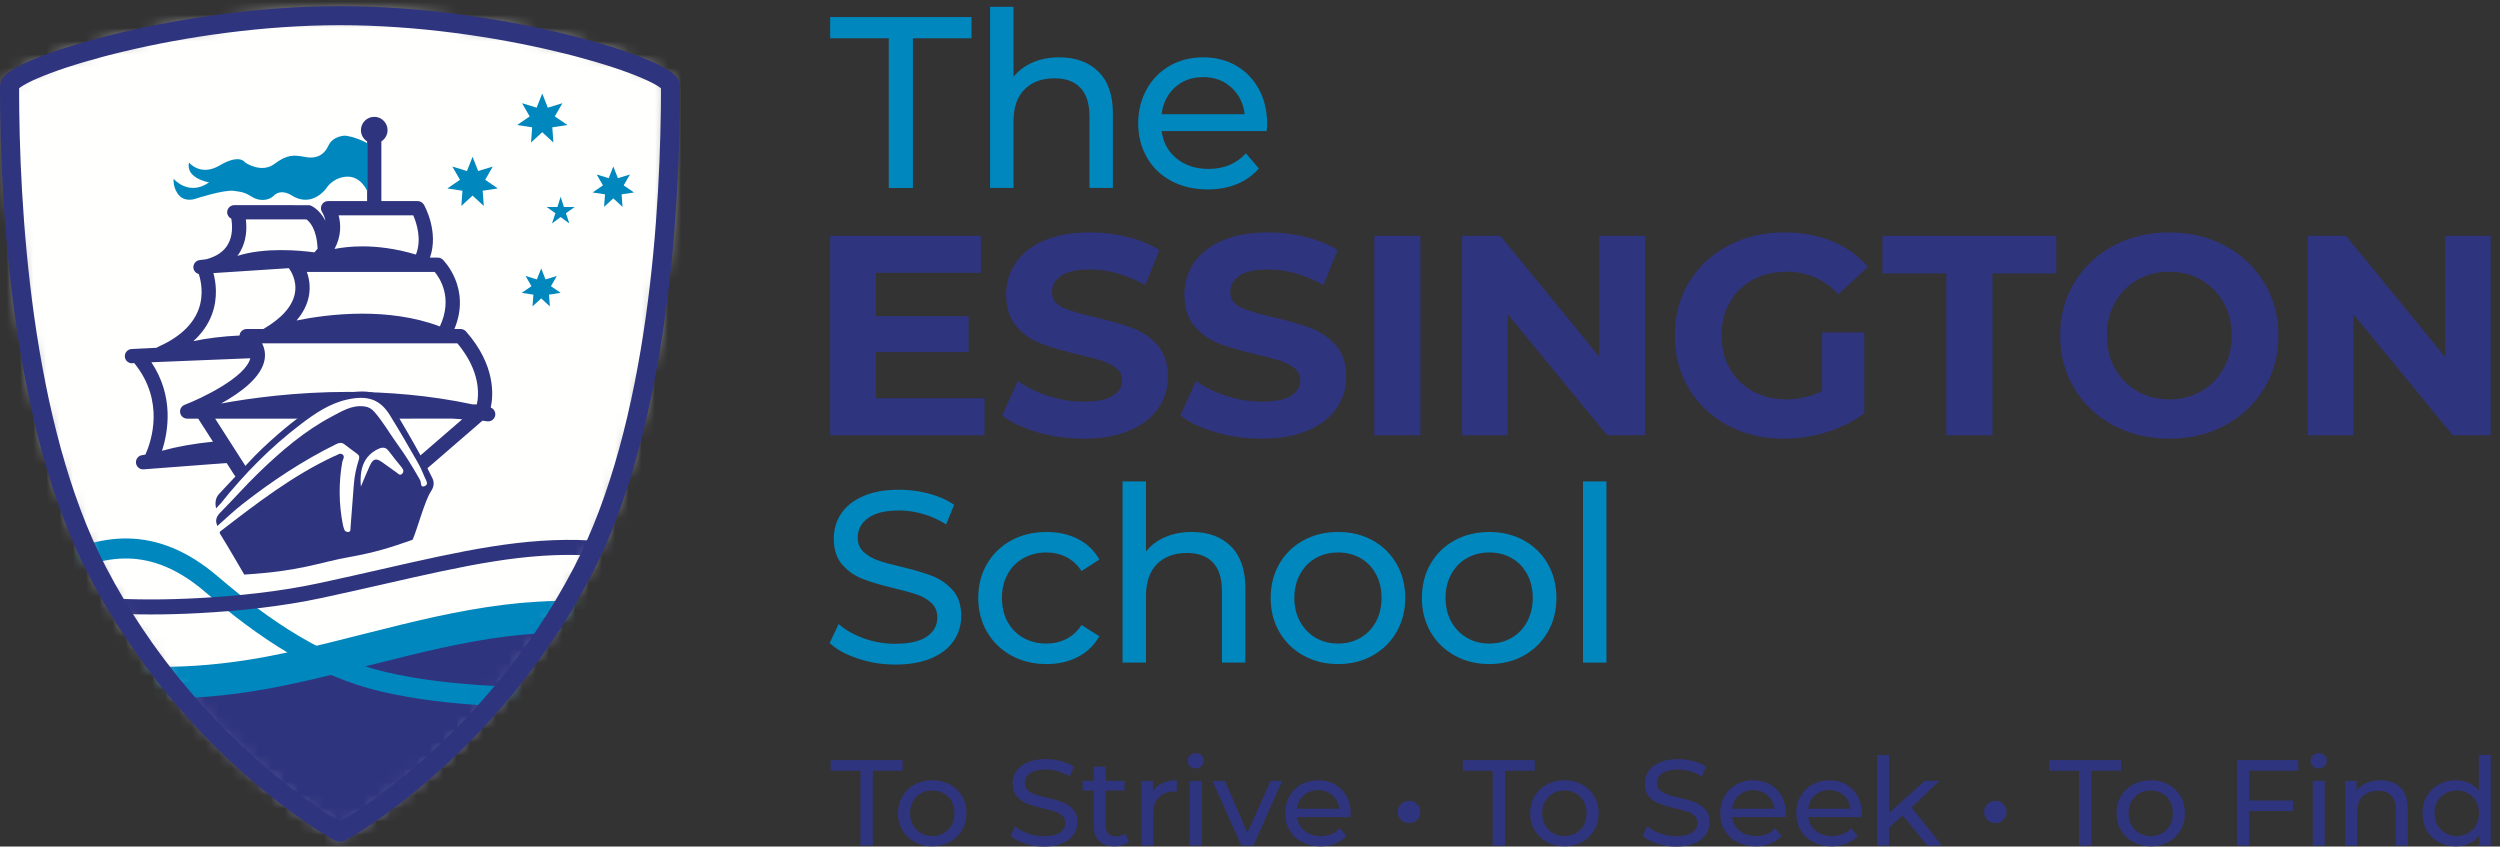
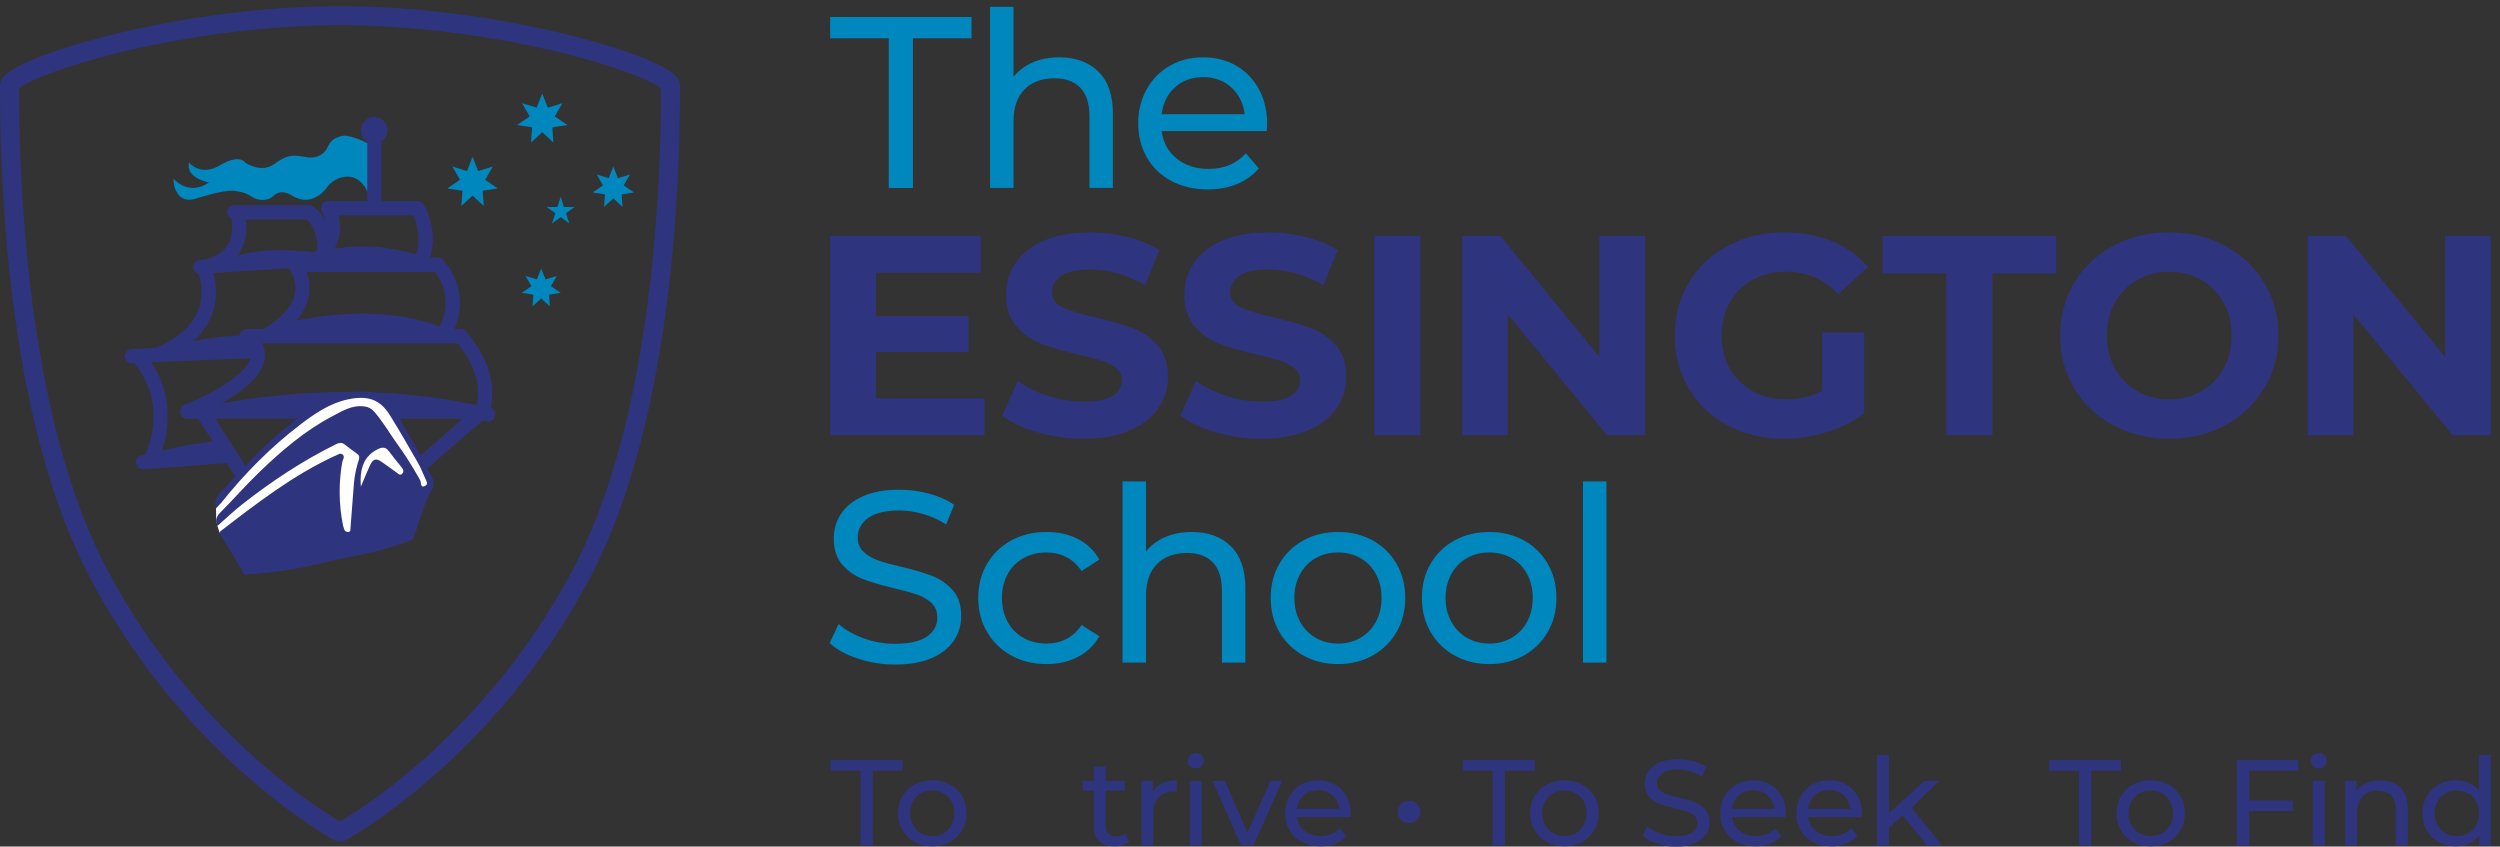
<svg xmlns="http://www.w3.org/2000/svg" xmlns:xlink="http://www.w3.org/1999/xlink" width="189px" height="64px" viewBox="0 0 189 64" version="1.1">
  <rect x="0" y="0" width="189" height="64" fill="#333333" stroke="none" />
  <title>full_logo</title>
  <defs>
-     <path d="M50.726,5.544 C49.413,4.016 37.614,0.42 25.705,0.417 C13.797,0.42 1.999,4.016 0.686,5.544 C0.63,5.608 0.598,5.695 0.598,5.787 C0.598,14.786 1.471,31.549 7.313,42.709 C14.286,56.03 25.121,62.155 25.578,62.407 C25.618,62.43 25.662,62.442 25.705,62.446 C25.75,62.442 25.793,62.43 25.834,62.407 C26.291,62.155 37.126,56.03 44.099,42.709 C49.94,31.549 50.814,14.786 50.814,5.787 C50.814,5.695 50.781,5.608 50.726,5.544" id="path-1" />
-   </defs>
+     </defs>
  <g id="full_logo" stroke="none" stroke-width="1" fill="none" fill-rule="evenodd">
    <g id="TES_Horizontal_RGB-(1)-(1)">
      <path d="M64.852,49.788 C63.948,49.487 63.236,49.096 62.719,48.616 L63.402,47.176 C63.895,47.619 64.526,47.979 65.295,48.256 C66.064,48.533 66.855,48.671 67.667,48.671 C68.738,48.671 69.538,48.49 70.067,48.127 C70.596,47.764 70.861,47.281 70.861,46.678 C70.861,46.234 70.716,45.874 70.427,45.598 C70.138,45.321 69.782,45.108 69.357,44.961 C68.932,44.813 68.332,44.647 67.556,44.462 C66.584,44.229 65.799,43.995 65.203,43.761 C64.606,43.527 64.095,43.167 63.67,42.681 C63.246,42.194 63.034,41.539 63.034,40.714 C63.034,40.025 63.215,39.404 63.578,38.85 C63.941,38.296 64.492,37.853 65.231,37.521 C65.969,37.188 66.886,37.022 67.981,37.022 C68.744,37.022 69.495,37.121 70.233,37.318 C70.972,37.514 71.606,37.798 72.135,38.167 L71.526,39.644 C70.984,39.3 70.406,39.038 69.791,38.859 C69.175,38.681 68.572,38.591 67.981,38.591 C66.935,38.591 66.15,38.782 65.628,39.164 C65.104,39.546 64.843,40.038 64.843,40.641 C64.843,41.084 64.99,41.444 65.286,41.721 C65.581,41.998 65.947,42.214 66.385,42.367 C66.821,42.521 67.415,42.684 68.166,42.857 C69.138,43.09 69.92,43.324 70.511,43.558 C71.102,43.792 71.609,44.148 72.034,44.628 C72.458,45.108 72.67,45.754 72.67,46.567 C72.67,47.244 72.486,47.862 72.116,48.422 C71.747,48.982 71.187,49.426 70.436,49.751 C69.686,50.078 68.762,50.241 67.667,50.241 C66.695,50.241 65.756,50.09 64.852,49.788" id="Fill-1" fill="#0087BD" />
      <path d="M76.457,49.558 C75.675,49.127 75.063,48.533 74.62,47.776 C74.177,47.019 73.955,46.161 73.955,45.201 C73.955,44.241 74.177,43.383 74.62,42.626 C75.063,41.868 75.675,41.278 76.457,40.853 C77.238,40.428 78.127,40.217 79.124,40.217 C80.01,40.217 80.801,40.395 81.497,40.751 C82.192,41.109 82.73,41.626 83.112,42.302 L81.764,43.17 C81.457,42.703 81.075,42.351 80.62,42.118 C80.164,41.884 79.66,41.767 79.106,41.767 C78.466,41.767 77.89,41.909 77.38,42.191 C76.869,42.474 76.469,42.878 76.18,43.401 C75.89,43.924 75.746,44.524 75.746,45.201 C75.746,45.89 75.89,46.496 76.18,47.019 C76.469,47.542 76.869,47.946 77.38,48.229 C77.89,48.511 78.466,48.653 79.106,48.653 C79.66,48.653 80.164,48.537 80.62,48.302 C81.075,48.069 81.457,47.718 81.764,47.25 L83.112,48.099 C82.73,48.776 82.192,49.296 81.497,49.659 C80.801,50.023 80.01,50.204 79.124,50.204 C78.127,50.204 77.238,49.988 76.457,49.558" id="Fill-2" fill="#0087BD" />
      <path d="M93.052,41.296 C93.783,42.016 94.15,43.072 94.15,44.462 L94.15,50.093 L92.378,50.093 L92.378,44.665 C92.378,43.718 92.15,43.004 91.695,42.524 C91.239,42.044 90.587,41.804 89.738,41.804 C88.778,41.804 88.021,42.084 87.467,42.644 C86.913,43.204 86.636,44.007 86.636,45.053 L86.636,50.093 L84.864,50.093 L84.864,36.395 L86.636,36.395 L86.636,41.693 C87.006,41.226 87.488,40.862 88.086,40.604 C88.682,40.345 89.35,40.217 90.089,40.217 C91.332,40.217 92.319,40.576 93.052,41.296" id="Fill-3" fill="#0087BD" />
      <path d="M102.847,48.219 C103.346,47.93 103.736,47.524 104.02,47.001 C104.303,46.478 104.444,45.878 104.444,45.201 C104.444,44.524 104.303,43.924 104.02,43.401 C103.736,42.878 103.346,42.474 102.847,42.191 C102.349,41.909 101.786,41.767 101.158,41.767 C100.53,41.767 99.967,41.909 99.469,42.191 C98.97,42.474 98.577,42.878 98.287,43.401 C97.998,43.924 97.854,44.524 97.854,45.201 C97.854,45.878 97.998,46.478 98.287,47.001 C98.577,47.524 98.97,47.93 99.469,48.219 C99.967,48.509 100.53,48.653 101.158,48.653 C101.786,48.653 102.349,48.509 102.847,48.219 Z M98.537,49.558 C97.761,49.127 97.155,48.533 96.718,47.776 C96.281,47.019 96.063,46.161 96.063,45.201 C96.063,44.241 96.281,43.383 96.718,42.626 C97.155,41.868 97.761,41.278 98.537,40.853 C99.312,40.428 100.186,40.217 101.158,40.217 C102.13,40.217 103.001,40.428 103.77,40.853 C104.54,41.278 105.142,41.868 105.58,42.626 C106.016,43.383 106.235,44.241 106.235,45.201 C106.235,46.161 106.016,47.019 105.58,47.776 C105.142,48.533 104.54,49.127 103.77,49.558 C103.001,49.988 102.13,50.204 101.158,50.204 C100.186,50.204 99.312,49.988 98.537,49.558 L98.537,49.558 Z" id="Fill-4" fill="#0087BD" />
      <path d="M114.279,48.219 C114.777,47.93 115.167,47.524 115.45,47.001 C115.734,46.478 115.876,45.878 115.876,45.201 C115.876,44.524 115.734,43.924 115.45,43.401 C115.167,42.878 114.777,42.474 114.279,42.191 C113.78,41.909 113.217,41.767 112.59,41.767 C111.961,41.767 111.398,41.909 110.9,42.191 C110.401,42.474 110.008,42.878 109.719,43.401 C109.429,43.924 109.285,44.524 109.285,45.201 C109.285,45.878 109.429,46.478 109.719,47.001 C110.008,47.524 110.401,47.93 110.9,48.219 C111.398,48.509 111.961,48.653 112.59,48.653 C113.217,48.653 113.78,48.509 114.279,48.219 Z M109.967,49.558 C109.192,49.127 108.586,48.533 108.15,47.776 C107.712,47.019 107.494,46.161 107.494,45.201 C107.494,44.241 107.712,43.383 108.15,42.626 C108.586,41.868 109.192,41.278 109.967,40.853 C110.743,40.428 111.617,40.217 112.59,40.217 C113.561,40.217 114.432,40.428 115.202,40.853 C115.97,41.278 116.574,41.868 117.011,42.626 C117.448,43.383 117.666,44.241 117.666,45.201 C117.666,46.161 117.448,47.019 117.011,47.776 C116.574,48.533 115.97,49.127 115.202,49.558 C114.432,49.988 113.561,50.204 112.59,50.204 C111.617,50.204 110.743,49.988 109.967,49.558 L109.967,49.558 Z" id="Fill-5" fill="#0087BD" />
      <polygon id="Fill-6" fill="#0087BD" points="119.675 50.093 121.447 50.093 121.447 36.395 119.675 36.395" />
      <polyline id="Fill-7" fill="#2F347E" points="74.434 30.106 74.434 32.906 62.759 32.906 62.759 17.828 74.154 17.828 74.154 20.628 66.227 20.628 66.227 23.903 73.228 23.903 73.228 26.617 66.227 26.617 66.227 30.106 74.434 30.106" />
      <path d="M78.442,32.68 C77.33,32.358 76.436,31.937 75.761,31.42 L76.946,28.793 C77.592,29.266 78.36,29.647 79.25,29.934 C80.141,30.222 81.031,30.365 81.922,30.365 C82.912,30.365 83.645,30.217 84.119,29.923 C84.593,29.629 84.83,29.238 84.83,28.749 C84.83,28.39 84.69,28.092 84.41,27.855 C84.129,27.618 83.77,27.428 83.332,27.284 C82.894,27.141 82.302,26.983 81.555,26.81 C80.406,26.538 79.466,26.265 78.734,25.992 C78.001,25.719 77.372,25.281 76.849,24.678 C76.324,24.075 76.063,23.271 76.063,22.265 C76.063,21.39 76.299,20.596 76.774,19.885 C77.247,19.174 77.961,18.611 78.916,18.194 C79.871,17.778 81.038,17.57 82.417,17.57 C83.379,17.57 84.32,17.685 85.239,17.914 C86.158,18.144 86.962,18.474 87.652,18.905 L86.574,21.554 C85.181,20.765 83.788,20.37 82.396,20.37 C81.418,20.37 80.697,20.528 80.23,20.844 C79.764,21.16 79.53,21.576 79.53,22.093 C79.53,22.61 79.8,22.994 80.338,23.246 C80.877,23.497 81.698,23.745 82.805,23.988 C83.953,24.262 84.894,24.535 85.626,24.807 C86.359,25.08 86.987,25.511 87.511,26.1 C88.036,26.689 88.297,27.486 88.297,28.49 C88.297,29.353 88.057,30.138 87.576,30.849 C87.095,31.561 86.373,32.124 85.411,32.54 C84.449,32.957 83.279,33.165 81.9,33.165 C80.708,33.165 79.555,33.004 78.442,32.68" id="Fill-8" fill="#2F347E" />
      <path d="M91.918,32.68 C90.805,32.358 89.911,31.937 89.236,31.42 L90.421,28.793 C91.067,29.266 91.835,29.647 92.726,29.934 C93.616,30.222 94.506,30.365 95.397,30.365 C96.388,30.365 97.12,30.217 97.594,29.923 C98.068,29.629 98.305,29.238 98.305,28.749 C98.305,28.39 98.166,28.092 97.885,27.855 C97.605,27.618 97.246,27.428 96.807,27.284 C96.37,27.141 95.777,26.983 95.031,26.81 C93.882,26.538 92.941,26.265 92.209,25.992 C91.476,25.719 90.848,25.281 90.324,24.678 C89.799,24.075 89.538,23.271 89.538,22.265 C89.538,21.39 89.775,20.596 90.249,19.885 C90.722,19.174 91.437,18.611 92.392,18.194 C93.346,17.778 94.514,17.57 95.892,17.57 C96.855,17.57 97.795,17.685 98.714,17.914 C99.633,18.144 100.438,18.474 101.127,18.905 L100.05,21.554 C98.657,20.765 97.264,20.37 95.871,20.37 C94.894,20.37 94.172,20.528 93.706,20.844 C93.239,21.16 93.006,21.576 93.006,22.093 C93.006,22.61 93.275,22.994 93.814,23.246 C94.352,23.497 95.174,23.745 96.28,23.988 C97.429,24.262 98.37,24.535 99.102,24.807 C99.834,25.08 100.463,25.511 100.987,26.1 C101.511,26.689 101.773,27.486 101.773,28.49 C101.773,29.353 101.532,30.138 101.052,30.849 C100.57,31.561 99.849,32.124 98.886,32.54 C97.924,32.957 96.754,33.165 95.375,33.165 C94.183,33.165 93.031,33.004 91.918,32.68" id="Fill-9" fill="#2F347E" />
      <polygon id="Fill-10" fill="#2F347E" points="103.897 32.906 107.386 32.906 107.386 17.828 103.897 17.828" />
      <polyline id="Fill-11" fill="#2F347E" points="124.365 17.828 124.365 32.906 121.5 32.906 113.982 23.752 113.982 32.906 110.535 32.906 110.535 17.828 113.422 17.828 120.918 26.983 120.918 17.828 124.365 17.828" />
      <path d="M137.752,25.13 L140.94,25.13 L140.94,31.248 C140.121,31.865 139.174,32.34 138.097,32.67 C137.02,32.999 135.935,33.165 134.844,33.165 C133.279,33.165 131.871,32.831 130.622,32.164 C129.372,31.495 128.393,30.569 127.681,29.385 C126.971,28.2 126.615,26.861 126.615,25.367 C126.615,23.874 126.971,22.535 127.681,21.35 C128.393,20.166 129.38,19.239 130.644,18.571 C131.907,17.903 133.329,17.57 134.909,17.57 C136.23,17.57 137.429,17.793 138.506,18.238 C139.583,18.682 140.488,19.329 141.22,20.176 L138.98,22.244 C137.903,21.11 136.602,20.542 135.081,20.542 C134.119,20.542 133.265,20.743 132.518,21.145 C131.771,21.548 131.19,22.114 130.773,22.847 C130.356,23.579 130.148,24.42 130.148,25.367 C130.148,26.301 130.356,27.134 130.773,27.866 C131.19,28.599 131.767,29.169 132.506,29.578 C133.246,29.988 134.09,30.192 135.038,30.192 C136.042,30.192 136.948,29.977 137.752,29.546 L137.752,25.13" id="Fill-12" fill="#2F347E" />
      <polyline id="Fill-13" fill="#2F347E" points="147.142 20.671 142.317 20.671 142.317 17.828 155.456 17.828 155.456 20.671 150.631 20.671 150.631 32.906 147.142 32.906 147.142 20.671" />
      <path d="M166.41,29.578 C167.128,29.169 167.692,28.599 168.101,27.866 C168.51,27.134 168.715,26.301 168.715,25.367 C168.715,24.434 168.51,23.601 168.101,22.869 C167.692,22.136 167.128,21.566 166.41,21.156 C165.692,20.746 164.887,20.542 163.998,20.542 C163.107,20.542 162.303,20.746 161.585,21.156 C160.866,21.566 160.303,22.136 159.894,22.869 C159.485,23.601 159.28,24.434 159.28,25.367 C159.28,26.301 159.485,27.134 159.894,27.866 C160.303,28.599 160.866,29.169 161.585,29.578 C162.303,29.988 163.107,30.192 163.998,30.192 C164.887,30.192 165.692,29.988 166.41,29.578 Z M159.765,32.153 C158.508,31.478 157.525,30.548 156.814,29.363 C156.103,28.178 155.748,26.846 155.748,25.367 C155.748,23.889 156.103,22.556 156.814,21.372 C157.525,20.187 158.508,19.257 159.765,18.582 C161.021,17.907 162.432,17.57 163.998,17.57 C165.562,17.57 166.97,17.907 168.219,18.582 C169.469,19.257 170.452,20.187 171.17,21.372 C171.888,22.556 172.247,23.889 172.247,25.367 C172.247,26.846 171.888,28.178 171.17,29.363 C170.452,30.548 169.469,31.478 168.219,32.153 C166.97,32.828 165.562,33.165 163.998,33.165 C162.432,33.165 161.021,32.828 159.765,32.153 L159.765,32.153 Z" id="Fill-14" fill="#2F347E" />
      <polyline id="Fill-15" fill="#2F347E" points="188.295 17.828 188.295 32.906 185.43 32.906 177.912 23.752 177.912 32.906 174.466 32.906 174.466 17.828 177.352 17.828 184.849 26.983 184.849 17.828 188.295 17.828" />
      <polyline id="Fill-16" fill="#0087BD" points="67.19 2.894 62.759 2.894 62.759 1.287 73.449 1.287 73.449 2.894 69.017 2.894 69.017 14.21 67.19 14.21 67.19 2.894" />
      <path d="M83.038,5.414 C83.769,6.134 84.135,7.189 84.135,8.58 L84.135,14.21 L82.363,14.21 L82.363,8.783 C82.363,7.835 82.135,7.121 81.68,6.641 C81.225,6.161 80.572,5.921 79.723,5.921 C78.763,5.921 78.006,6.201 77.452,6.761 C76.898,7.321 76.622,8.124 76.622,9.17 L76.622,14.21 L74.849,14.21 L74.849,0.512 L76.622,0.512 L76.622,5.81 C76.991,5.343 77.474,4.98 78.071,4.721 C78.668,4.463 79.335,4.334 80.074,4.334 C81.317,4.334 82.305,4.694 83.038,5.414" id="Fill-17" fill="#0087BD" />
      <path d="M88.827,6.604 C88.255,7.121 87.919,7.798 87.821,8.635 L94.097,8.635 C93.999,7.81 93.663,7.137 93.091,6.614 C92.519,6.09 91.808,5.829 90.959,5.829 C90.11,5.829 89.399,6.087 88.827,6.604 Z M95.759,9.909 L87.821,9.909 C87.932,10.77 88.31,11.463 88.956,11.986 C89.602,12.509 90.405,12.77 91.366,12.77 C92.534,12.77 93.476,12.377 94.19,11.589 L95.168,12.734 C94.726,13.25 94.174,13.644 93.516,13.915 C92.858,14.186 92.122,14.321 91.31,14.321 C90.276,14.321 89.359,14.109 88.559,13.684 C87.759,13.26 87.141,12.666 86.704,11.903 C86.267,11.14 86.048,10.278 86.048,9.318 C86.048,8.37 86.261,7.515 86.685,6.752 C87.11,5.989 87.694,5.395 88.439,4.97 C89.184,4.546 90.023,4.334 90.959,4.334 C91.894,4.334 92.729,4.546 93.461,4.97 C94.193,5.395 94.765,5.989 95.178,6.752 C95.59,7.515 95.796,8.389 95.796,9.374 C95.796,9.509 95.783,9.687 95.759,9.909 L95.759,9.909 Z" id="Fill-18" fill="#0087BD" />
      <g id="Group-26" transform="translate(0, 0.615)">
        <mask id="mask-2" fill="white">
          <use xlink:href="#path-1" />
        </mask>
        <g id="Clip-20" />
        <path d="M55.329,36.419 C53.858,52.776 42.015,66.156 25.591,66.156 C9.168,66.156 -0.032,52.319 -4.146,36.419 C-15.105,-5.94 7.497,-3.686 23.92,-3.686 C40.343,-3.686 59.921,-14.676 55.329,36.419" id="Fill-19" fill="#FFFFFE" mask="url(#mask-2)" />
        <path d="M55.329,36.419 C53.858,52.776 42.015,66.156 25.591,66.156 C9.168,66.156 -0.032,52.319 -4.146,36.419 C-15.105,-5.94 7.497,-3.686 23.92,-3.686 C40.343,-3.686 59.921,-14.676 55.329,36.419 Z" id="Stroke-21" stroke="#FFFFFE" stroke-width="3.603" mask="url(#mask-2)" />
        <path d="M53.275,47.3 C49.189,46.276 44.977,45.825 40.727,46.07 C33.889,46.463 27.266,48.873 20.572,50.17 C15.548,51.143 10.436,51.307 5.388,50.428 C3.118,50.033 0.892,49.682 -1.276,49.178 C3.5,59.217 13.735,66.156 25.591,66.156 C38.174,66.156 48.931,58.341 53.275,47.3" id="Fill-22" fill="#2F347E" mask="url(#mask-2)" />
        <path d="M53.275,47.3 C49.189,46.276 44.977,45.825 40.727,46.07 C33.889,46.463 27.266,48.873 20.572,50.17 C15.548,51.143 10.436,51.307 5.388,50.428 C3.118,50.033 0.892,49.682 -1.276,49.178 C3.5,59.217 13.735,66.156 25.591,66.156 C38.174,66.156 48.931,58.341 53.275,47.3 Z" id="Stroke-23" stroke="#0087BD" stroke-width="2.402" mask="url(#mask-2)" />
        <path d="M-15.105,52.987 C-12.737,51.784 -10.207,50.928 -7.777,49.841 C0.295,46.228 7.201,36.031 15.985,43.548 C20.045,47.022 24.204,49.814 28.995,50.929 C34.275,52.159 39.671,52.05 45.01,52.272 C47.963,52.394 50.965,52.668 53.876,51.935" id="Stroke-24" stroke="#0087BD" stroke-width="1.514" mask="url(#mask-2)" />
        <path d="M56.695,44.169 C44.5,38.364 37.684,41.142 24.263,44.023 C21.222,44.676 18.086,45.006 14.976,45.172 C10.196,45.428 5.364,45.217 0.686,44.15 C-4.305,43.012 -9.209,41.431 -14.31,40.836 C-17.127,40.508 -19.67,40.314 -22.526,40.354" id="Stroke-25" stroke="#2F347E" stroke-width="1.136" mask="url(#mask-2)" />
      </g>
      <path d="M50.604,6.286 C49.297,4.766 37.556,1.187 25.705,1.184 C13.855,1.187 2.114,4.766 0.807,6.286 C0.753,6.35 0.721,6.436 0.721,6.527 C0.721,15.483 1.59,32.164 7.402,43.269 C14.342,56.526 25.123,62.621 25.579,62.871 C25.618,62.894 25.662,62.906 25.705,62.91 C25.749,62.906 25.793,62.894 25.833,62.871 C26.288,62.621 37.07,56.526 44.009,43.269 C49.822,32.164 50.692,15.483 50.692,6.527 C50.692,6.436 50.658,6.35 50.604,6.286 Z" id="Stroke-27" stroke="#2F347E" stroke-width="1.441" />
      <path d="M16.909,40.433 L25.455,35.026 L25.638,40.841 L27.402,40.586 L28.004,36.747 L28.448,35.166 L30.036,36.255 C30.036,36.255 30.894,35.871 30.894,35.847 C30.894,35.823 31.797,37.351 31.905,37.222 C32.012,37.093 32.53,36.618 32.53,36.618 C32.53,36.618 32.626,36.31 32.53,36.163 C32.433,36.015 30.225,32.138 30.225,32.138 C30.225,32.138 29.255,30.318 29.04,30.253 C28.825,30.188 27.564,29.628 26.541,29.897 C25.518,30.167 23.881,30.953 23.881,30.953 L18.923,35.057 L17.127,37.146 L16.327,37.976 L16.342,39.33 L16.434,39.763 L16.612,40.298 L16.909,40.433" id="Fill-29" fill="#FFFFFE" />
      <path d="M20.009,27.155 C20.073,26.737 20.007,26.334 19.812,25.954 L34.578,25.954 C36.332,28.057 36.214,29.828 36.05,30.57 L35.736,30.572 C32.467,29.875 29.263,29.627 26.358,29.627 C22.38,29.627 18.962,30.092 16.711,30.506 C18.198,29.684 19.801,28.501 20.009,27.155 M33.254,24.678 C31.322,23.948 29.258,23.713 27.396,23.713 C25.341,23.713 23.532,24 22.418,24.229 C22.911,23.651 23.224,23.038 23.348,22.402 C23.494,21.655 23.359,21.007 23.196,20.556 L32.862,20.556 C33.253,21.025 34.26,22.535 33.254,24.678 M22.289,22.196 C22.101,23.159 21.301,24.06 19.911,24.874 L18.644,24.874 C18.415,24.874 18.21,25.02 18.134,25.237 C18.121,25.278 18.112,25.319 18.11,25.364 C16.812,25.428 15.642,25.571 14.622,25.79 C15.274,25.195 15.744,24.518 16.022,23.771 C16.494,22.501 16.314,21.312 16.135,20.646 L21.837,20.274 C21.852,20.302 21.868,20.327 21.887,20.351 C21.893,20.359 22.494,21.146 22.289,22.196 M18.586,16.588 L23.165,16.588 C23.378,16.734 23.948,17.268 24.009,18.806 C23.939,18.894 23.858,18.985 23.77,19.079 C22.642,18.926 20.018,18.686 17.946,19.345 C18.02,19.249 18.087,19.15 18.146,19.049 C18.649,18.199 18.67,17.263 18.586,16.588 M13.959,30.604 C13.716,30.697 13.574,30.951 13.62,31.207 C13.668,31.462 13.891,31.649 14.151,31.649 L14.983,31.649 L16.1,33.391 C14.672,33.534 13.378,33.765 12.247,34.078 C12.726,32.602 13.159,29.958 11.444,27.388 L18.923,27.084 C18.566,28.545 15.153,30.149 13.959,30.604 M25.29,18.822 C25.823,17.829 25.77,16.919 25.601,16.28 L31.241,16.28 C31.482,16.833 31.908,18.087 31.444,19.244 C29.873,18.774 28.505,18.625 27.399,18.625 C26.52,18.625 25.807,18.719 25.29,18.822 M37.1,30.812 C37.304,29.882 37.473,27.609 35.231,25.058 C35.129,24.942 34.982,24.874 34.826,24.874 L34.352,24.874 C35.655,21.745 33.491,19.644 33.468,19.623 C33.368,19.529 33.237,19.477 33.099,19.477 L32.505,19.477 C33.192,17.516 32.097,15.558 32.048,15.473 C32.036,15.451 32.021,15.436 32.004,15.419 C31.984,15.393 31.962,15.364 31.932,15.338 C31.903,15.312 31.873,15.294 31.846,15.279 C31.817,15.262 31.788,15.246 31.756,15.235 C31.716,15.221 31.678,15.216 31.639,15.21 C31.626,15.206 31.605,15.2 31.579,15.2 L28.832,15.2 L28.832,10.687 C29.122,10.502 29.3,10.183 29.3,9.841 C29.3,9.285 28.849,8.833 28.293,8.833 C27.737,8.833 27.286,9.285 27.286,9.841 C27.286,10.183 27.463,10.502 27.753,10.686 L27.753,15.2 L24.802,15.2 C24.603,15.2 24.42,15.31 24.326,15.486 C24.232,15.662 24.242,15.874 24.353,16.039 C24.363,16.054 24.524,16.303 24.605,16.698 C24.148,15.811 23.533,15.559 23.502,15.546 L23.425,15.516 L21.595,15.508 L17.714,15.508 C17.416,15.508 17.174,15.751 17.174,16.049 C17.174,16.257 17.297,16.444 17.486,16.532 C17.566,16.996 17.622,17.818 17.215,18.505 C16.902,19.03 16.353,19.399 15.595,19.599 L15.124,19.658 C14.827,19.678 14.601,19.935 14.62,20.232 C14.635,20.465 14.803,20.658 15.029,20.714 C15.18,21.184 15.433,22.27 15.006,23.406 C14.567,24.575 13.531,25.527 11.926,26.234 C11.892,26.249 11.865,26.27 11.835,26.293 L9.955,26.386 C9.658,26.398 9.426,26.65 9.438,26.948 C9.45,27.238 9.687,27.465 9.977,27.465 L10.143,27.446 C12.498,30.325 11.426,33.407 10.994,34.366 L10.778,34.406 C10.634,34.415 10.503,34.481 10.409,34.59 C10.314,34.699 10.268,34.838 10.278,34.982 C10.298,35.263 10.534,35.483 10.815,35.483 C10.829,35.483 10.842,35.483 10.855,35.482 L17.134,35.005 L17.716,35.914 C17.793,36.036 17.914,36.119 18.056,36.15 L18.116,36.163 L18.659,35.583 L18.699,35.535 L18.683,35.476 C18.67,35.432 18.657,35.382 18.625,35.333 L16.265,31.649 L23.025,31.649 L23.054,31.627 C24.103,30.826 25.716,30.181 25.719,30.179 C27.966,29.613 28.683,30.222 29.028,30.515 L29.05,30.535 C29.204,30.663 29.458,31.039 29.768,31.593 L29.799,31.649 L34.215,31.648 L34.946,31.697 L31.516,34.662 L32.034,35.641 L36.474,31.802 L36.873,31.855 L36.907,31.856 C37.19,31.856 37.426,31.634 37.445,31.352 C37.461,31.11 37.314,30.894 37.1,30.812" id="Fill-30" fill="#2F347E" />
      <path d="M27.769,14.464 C27.769,14.464 27.273,13.208 26.07,13.368 C25.092,13.498 24.679,14.222 24.679,14.222 C24.679,14.222 23.614,15.758 22.05,14.775 C22.05,14.775 21.276,14.213 20.679,14.808 C20.27,15.216 19.558,15.18 19.131,14.927 C18.592,14.608 18.458,14.526 17.684,14.427 C16.91,14.329 14.803,15.017 14.803,15.017 C14.803,15.017 14.063,15.304 13.579,14.813 C13.051,14.278 13.124,13.518 13.124,13.518 C13.124,13.518 14.262,14.87 15.807,13.788 C15.807,13.788 14.009,13.49 14.29,12.287 C14.29,12.287 15.154,13.37 16.613,12.504 C18.145,11.595 18.533,12.287 18.533,12.287 C18.533,12.287 19.753,13.136 20.745,12.393 C21.721,11.663 22.223,11.702 23.072,11.87 C23.875,12.029 24.498,11.742 24.831,11.006 C25.165,10.27 26.073,10.255 26.073,10.255 C26.073,10.255 26.775,10.292 27.769,10.824 L27.769,14.464" id="Fill-31" fill="#0087BD" />
      <path d="M30.418,35.799 C30.373,35.85 30.33,35.876 30.29,35.884 C30.198,35.903 30.115,35.833 30.037,35.767 C30.012,35.746 29.986,35.725 29.962,35.708 C29.601,35.457 29.246,35.196 28.888,34.94 C28.606,34.739 28.409,34.685 28.242,34.8 C28.176,34.846 28.114,34.919 28.054,35.02 C28.024,35.071 27.994,35.129 27.965,35.194 C27.768,35.622 27.586,36.065 27.386,36.54 C27.351,36.623 27.319,36.699 27.283,36.785 C27.267,36.6 27.26,36.425 27.262,36.258 C27.262,36.248 27.263,36.238 27.263,36.228 C27.277,35.413 27.503,34.812 27.946,34.383 C28.036,34.295 28.135,34.216 28.242,34.142 C28.351,34.069 28.467,34.002 28.593,33.942 C28.808,33.838 28.982,33.811 29.138,33.882 C29.232,33.925 29.32,34.002 29.406,34.12 C29.698,34.519 30.02,34.898 30.328,35.286 C30.343,35.306 30.359,35.326 30.374,35.345 C30.395,35.373 30.414,35.402 30.432,35.431 C30.443,35.449 30.453,35.468 30.462,35.486 C30.478,35.522 30.49,35.559 30.494,35.596 C30.499,35.662 30.479,35.729 30.418,35.799 M16.716,38.024 C18.496,35.799 20.483,33.781 22.76,32.055 C23.828,31.246 24.929,30.493 26.262,30.202 C27.777,29.871 28.727,30.177 29.478,31.392 C30.215,32.584 30.918,33.798 31.612,35.015 C31.856,35.441 32.021,35.911 32.234,36.356 C32.329,36.551 32.275,36.682 32.094,36.755 C31.871,36.846 31.828,36.666 31.818,36.516 C31.806,36.339 31.71,36.209 31.63,36.067 C31.141,35.207 30.617,34.367 30.036,33.57 C29.444,32.758 28.954,31.874 28.284,31.117 C28.082,30.888 27.845,30.763 27.54,30.724 C26.596,30.603 25.83,31.097 25.068,31.499 C23.007,32.59 21.257,34.102 19.587,35.711 C18.585,36.678 17.668,37.727 16.689,38.713 C16.364,39.039 16.237,39.324 16.434,39.763 C17.075,39.201 17.671,38.627 18.319,38.12 C20.541,36.38 22.883,34.825 25.42,33.574 C25.637,33.467 25.834,33.438 26.035,33.588 C26.354,33.825 26.668,34.073 26.993,34.303 C27.171,34.429 27.19,34.561 27.125,34.762 C26.935,35.35 26.805,35.954 26.755,36.571 C26.666,37.682 26.588,38.794 26.498,39.905 C26.489,40.027 26.533,40.207 26.324,40.217 C26.151,40.225 26.041,40.135 26.003,39.961 C25.986,39.881 25.947,39.806 25.932,39.726 C25.614,38.13 25.594,36.532 25.875,34.928 C25.908,34.742 26.102,34.524 25.901,34.364 C25.691,34.196 25.495,34.426 25.292,34.479 C25.279,34.482 25.266,34.487 25.253,34.494 C22.126,35.953 19.417,38.047 16.703,40.134 C16.542,40.258 16.62,40.329 16.683,40.431 C17.196,41.25 18.466,43.438 18.466,43.438 C22.803,43.17 24.073,42.53 26.406,42.113 C28.431,41.75 29.475,41.404 31.191,40.807 C31.524,40.077 32.125,37.814 32.583,37.143 C32.784,36.849 32.857,36.505 32.695,36.163 C31.817,34.308 29.588,30.614 29.588,30.614 C28.428,28.806 25.36,29.958 25.36,29.958 C25.36,29.958 23.84,30.371 20.997,32.846 C20.183,33.554 19.405,34.283 18.682,35.078 L16.537,37.367 C16.275,37.674 16.255,38.062 16.332,38.434 L16.716,38.024" id="Fill-32" fill="#2F347E" />
      <polyline id="Fill-33" fill="#0087BD" points="34.878 15.571 34.962 14.42 33.821 14.245 34.774 13.593 34.199 12.592 35.302 12.93 35.726 11.857 36.15 12.93 37.254 12.592 36.679 13.593 37.631 14.245 36.49 14.42 36.574 15.571 35.726 14.787 34.878 15.571" />
      <polyline id="Fill-34" fill="#0087BD" points="41.838 10.774 40.993 9.993 40.147 10.774 40.231 9.625 39.093 9.452 40.043 8.801 39.47 7.803 40.57 8.14 40.993 7.07 41.415 8.14 42.516 7.803 41.943 8.801 42.893 9.452 41.754 9.625 41.838 10.774" />
      <polyline id="Fill-35" fill="#0087BD" points="40.26 23.164 40.324 22.274 39.443 22.14 40.178 21.636 39.734 20.863 40.587 21.124 40.914 20.295 41.242 21.124 42.094 20.863 41.65 21.636 42.386 22.14 41.505 22.274 41.569 23.164 40.914 22.558 40.26 23.164" />
      <polyline id="Fill-36" fill="#0087BD" points="47.063 15.64 46.366 14.996 45.668 15.64 45.738 14.694 44.799 14.55 45.583 14.014 45.11 13.191 46.017 13.469 46.366 12.586 46.714 13.469 47.622 13.191 47.149 14.014 47.932 14.55 46.994 14.694 47.063 15.64" />
      <polyline id="Fill-37" fill="#0087BD" points="43.042 16.895 42.386 16.41 41.729 16.895 41.988 16.12 41.323 15.646 42.14 15.652 42.386 14.874 42.632 15.652 43.449 15.646 42.784 16.12 43.042 16.895" />
      <polyline id="Fill-38" fill="#2F347E" points="65.052 58.267 62.798 58.267 62.798 57.464 68.238 57.464 68.238 58.267 65.983 58.267 65.983 63.926 65.052 63.926 65.052 58.267" />
      <path d="M71.342,62.989 C71.596,62.844 71.794,62.641 71.938,62.38 C72.082,62.118 72.154,61.818 72.154,61.48 C72.154,61.142 72.082,60.841 71.938,60.58 C71.794,60.318 71.596,60.117 71.342,59.975 C71.088,59.833 70.802,59.763 70.482,59.763 C70.162,59.763 69.876,59.833 69.622,59.975 C69.369,60.117 69.168,60.318 69.021,60.58 C68.874,60.841 68.8,61.142 68.8,61.48 C68.8,61.818 68.874,62.118 69.021,62.38 C69.168,62.641 69.369,62.844 69.622,62.989 C69.876,63.134 70.162,63.206 70.482,63.206 C70.802,63.206 71.088,63.134 71.342,62.989 Z M69.148,63.658 C68.753,63.442 68.445,63.146 68.223,62.767 C68,62.389 67.889,61.959 67.889,61.48 C67.889,60.999 68,60.57 68.223,60.192 C68.445,59.814 68.753,59.518 69.148,59.306 C69.543,59.094 69.987,58.987 70.482,58.987 C70.977,58.987 71.42,59.094 71.811,59.306 C72.203,59.518 72.51,59.814 72.732,60.192 C72.954,60.57 73.065,60.999 73.065,61.48 C73.065,61.959 72.954,62.389 72.732,62.767 C72.51,63.146 72.203,63.442 71.811,63.658 C71.42,63.873 70.977,63.981 70.482,63.981 C69.987,63.981 69.543,63.873 69.148,63.658 L69.148,63.658 Z" id="Fill-39" fill="#2F347E" />
-       <path d="M77.477,63.774 C77.016,63.623 76.655,63.428 76.391,63.187 L76.74,62.467 C76.99,62.689 77.311,62.869 77.702,63.007 C78.094,63.146 78.497,63.215 78.91,63.215 C79.454,63.215 79.862,63.124 80.131,62.943 C80.401,62.761 80.535,62.519 80.535,62.218 C80.535,61.997 80.462,61.817 80.314,61.678 C80.167,61.539 79.986,61.434 79.769,61.359 C79.553,61.286 79.248,61.203 78.854,61.11 C78.359,60.994 77.959,60.876 77.655,60.76 C77.351,60.642 77.092,60.463 76.875,60.22 C76.66,59.977 76.551,59.649 76.551,59.236 C76.551,58.892 76.643,58.582 76.828,58.305 C77.013,58.027 77.294,57.806 77.67,57.64 C78.046,57.473 78.512,57.39 79.069,57.39 C79.458,57.39 79.839,57.439 80.215,57.538 C80.591,57.637 80.914,57.778 81.183,57.962 L80.873,58.701 C80.598,58.529 80.303,58.398 79.99,58.308 C79.677,58.22 79.37,58.175 79.069,58.175 C78.537,58.175 78.138,58.271 77.871,58.461 C77.605,58.652 77.472,58.898 77.472,59.2 C77.472,59.421 77.548,59.601 77.697,59.74 C77.848,59.878 78.034,59.986 78.256,60.063 C78.479,60.14 78.781,60.222 79.164,60.307 C79.658,60.425 80.056,60.541 80.357,60.658 C80.657,60.775 80.916,60.953 81.132,61.193 C81.348,61.434 81.455,61.756 81.455,62.162 C81.455,62.502 81.362,62.81 81.174,63.09 C80.986,63.37 80.701,63.592 80.319,63.755 C79.937,63.918 79.467,64 78.91,64 C78.415,64 77.937,63.924 77.477,63.774" id="Fill-40" fill="#2F347E" />
      <path d="M85.354,63.64 C85.223,63.75 85.06,63.835 84.865,63.894 C84.671,63.951 84.471,63.981 84.264,63.981 C83.762,63.981 83.374,63.849 83.099,63.585 C82.823,63.32 82.686,62.942 82.686,62.449 L82.686,59.763 L81.841,59.763 L81.841,59.033 L82.686,59.033 L82.686,57.962 L83.588,57.962 L83.588,59.033 L85.016,59.033 L85.016,59.763 L83.588,59.763 L83.588,62.412 C83.588,62.676 83.655,62.879 83.79,63.022 C83.924,63.162 84.116,63.233 84.367,63.233 C84.643,63.233 84.878,63.156 85.072,63.002 L85.354,63.64" id="Fill-41" fill="#2F347E" />
      <path d="M87.85,59.209 C88.158,59.061 88.53,58.987 88.969,58.987 L88.969,59.846 C88.919,59.84 88.85,59.837 88.762,59.837 C88.274,59.837 87.889,59.98 87.611,60.266 C87.332,60.552 87.193,60.959 87.193,61.489 L87.193,63.926 L86.291,63.926 L86.291,59.033 L87.155,59.033 L87.155,59.855 C87.311,59.572 87.543,59.357 87.85,59.209" id="Fill-42" fill="#2F347E" />
      <path d="M89.948,63.926 L90.849,63.926 L90.849,59.033 L89.948,59.033 L89.948,63.926 Z M89.961,57.926 C89.846,57.815 89.788,57.68 89.788,57.519 C89.788,57.359 89.846,57.223 89.961,57.109 C90.078,56.995 90.223,56.938 90.398,56.938 C90.574,56.938 90.719,56.992 90.835,57.1 C90.951,57.207 91.009,57.341 91.009,57.501 C91.009,57.667 90.951,57.807 90.835,57.921 C90.719,58.035 90.574,58.092 90.398,58.092 C90.223,58.092 90.078,58.036 89.961,57.926 L89.961,57.926 Z" id="Fill-43" fill="#2F347E" />
      <polyline id="Fill-44" fill="#2F347E" points="96.939 59.033 94.76 63.926 93.839 63.926 91.66 59.033 92.599 59.033 94.308 62.956 96.056 59.033 96.939 59.033" />
      <path d="M98.567,60.123 C98.275,60.382 98.105,60.719 98.055,61.138 L101.249,61.138 C101.199,60.726 101.028,60.389 100.737,60.127 C100.446,59.866 100.084,59.735 99.652,59.735 C99.22,59.735 98.858,59.865 98.567,60.123 Z M102.095,61.775 L98.055,61.775 C98.111,62.206 98.304,62.552 98.632,62.814 C98.961,63.075 99.37,63.206 99.858,63.206 C100.454,63.206 100.933,63.009 101.296,62.615 L101.794,63.187 C101.569,63.446 101.289,63.642 100.953,63.778 C100.618,63.914 100.244,63.981 99.831,63.981 C99.305,63.981 98.838,63.875 98.431,63.663 C98.023,63.45 97.709,63.154 97.487,62.772 C97.263,62.39 97.153,61.959 97.153,61.48 C97.153,61.006 97.261,60.578 97.477,60.197 C97.693,59.815 97.99,59.518 98.37,59.306 C98.749,59.094 99.176,58.987 99.652,58.987 C100.128,58.987 100.552,59.094 100.926,59.306 C101.297,59.518 101.589,59.815 101.799,60.197 C102.009,60.578 102.114,61.015 102.114,61.508 C102.114,61.575 102.107,61.665 102.095,61.775 L102.095,61.775 Z" id="Fill-45" fill="#2F347E" />
      <path d="M105.924,61.987 C105.757,61.827 105.674,61.624 105.674,61.378 C105.674,61.145 105.759,60.946 105.929,60.783 C106.097,60.62 106.297,60.538 106.529,60.538 C106.761,60.538 106.961,60.62 107.126,60.783 C107.292,60.946 107.375,61.145 107.375,61.378 C107.375,61.624 107.292,61.827 107.126,61.987 C106.961,62.148 106.761,62.228 106.529,62.228 C106.292,62.228 106.089,62.148 105.924,61.987" id="Fill-46" fill="#2F347E" />
      <polyline id="Fill-47" fill="#2F347E" points="112.844 58.267 110.588 58.267 110.588 57.464 116.028 57.464 116.028 58.267 113.774 58.267 113.774 63.926 112.844 63.926 112.844 58.267" />
      <path d="M119.132,62.989 C119.386,62.844 119.585,62.641 119.729,62.38 C119.873,62.118 119.945,61.818 119.945,61.48 C119.945,61.142 119.873,60.841 119.729,60.58 C119.585,60.318 119.386,60.117 119.132,59.975 C118.879,59.833 118.592,59.763 118.273,59.763 C117.953,59.763 117.667,59.833 117.414,59.975 C117.159,60.117 116.959,60.318 116.811,60.58 C116.665,60.841 116.591,61.142 116.591,61.48 C116.591,61.818 116.665,62.118 116.811,62.38 C116.959,62.641 117.159,62.844 117.414,62.989 C117.667,63.134 117.953,63.206 118.273,63.206 C118.592,63.206 118.879,63.134 119.132,62.989 Z M116.938,63.658 C116.545,63.442 116.236,63.146 116.013,62.767 C115.791,62.389 115.679,61.959 115.679,61.48 C115.679,60.999 115.791,60.57 116.013,60.192 C116.236,59.814 116.545,59.518 116.938,59.306 C117.333,59.094 117.778,58.987 118.273,58.987 C118.767,58.987 119.21,59.094 119.602,59.306 C119.993,59.518 120.3,59.814 120.523,60.192 C120.745,60.57 120.857,60.999 120.857,61.48 C120.857,61.959 120.745,62.389 120.523,62.767 C120.3,63.146 119.993,63.442 119.602,63.658 C119.21,63.873 118.767,63.981 118.273,63.981 C117.778,63.981 117.333,63.873 116.938,63.658 L116.938,63.658 Z" id="Fill-48" fill="#2F347E" />
      <path d="M125.268,63.774 C124.807,63.623 124.446,63.428 124.183,63.187 L124.53,62.467 C124.781,62.689 125.102,62.869 125.494,63.007 C125.884,63.146 126.288,63.215 126.701,63.215 C127.246,63.215 127.653,63.124 127.922,62.943 C128.192,62.761 128.326,62.519 128.326,62.218 C128.326,61.997 128.252,61.817 128.106,61.678 C127.958,61.539 127.777,61.434 127.56,61.359 C127.345,61.286 127.039,61.203 126.644,61.11 C126.15,60.994 125.75,60.876 125.447,60.76 C125.142,60.642 124.883,60.463 124.666,60.22 C124.45,59.977 124.343,59.649 124.343,59.236 C124.343,58.892 124.434,58.582 124.62,58.305 C124.805,58.027 125.085,57.806 125.461,57.64 C125.836,57.473 126.303,57.39 126.86,57.39 C127.249,57.39 127.631,57.439 128.007,57.538 C128.382,57.637 128.705,57.778 128.975,57.962 L128.665,58.701 C128.389,58.529 128.094,58.398 127.782,58.308 C127.468,58.22 127.161,58.175 126.86,58.175 C126.328,58.175 125.929,58.271 125.663,58.461 C125.396,58.652 125.263,58.898 125.263,59.2 C125.263,59.421 125.338,59.601 125.489,59.74 C125.639,59.878 125.825,59.986 126.047,60.063 C126.27,60.14 126.572,60.222 126.954,60.307 C127.449,60.425 127.847,60.541 128.148,60.658 C128.449,60.775 128.706,60.953 128.923,61.193 C129.139,61.434 129.247,61.756 129.247,62.162 C129.247,62.502 129.153,62.81 128.965,63.09 C128.777,63.37 128.492,63.592 128.111,63.755 C127.728,63.918 127.258,64 126.701,64 C126.206,64 125.728,63.924 125.268,63.774" id="Fill-49" fill="#2F347E" />
      <path d="M131.463,60.123 C131.171,60.382 131.001,60.719 130.95,61.138 L134.145,61.138 C134.094,60.726 133.924,60.389 133.633,60.127 C133.342,59.866 132.98,59.735 132.548,59.735 C132.116,59.735 131.754,59.865 131.463,60.123 Z M134.99,61.775 L130.95,61.775 C131.007,62.206 131.199,62.552 131.528,62.814 C131.858,63.075 132.266,63.206 132.754,63.206 C133.349,63.206 133.828,63.009 134.192,62.615 L134.69,63.187 C134.465,63.446 134.184,63.642 133.849,63.778 C133.513,63.914 133.14,63.981 132.727,63.981 C132.2,63.981 131.733,63.875 131.326,63.663 C130.919,63.45 130.604,63.154 130.382,62.772 C130.16,62.39 130.048,61.959 130.048,61.48 C130.048,61.006 130.157,60.578 130.372,60.197 C130.589,59.815 130.886,59.518 131.265,59.306 C131.644,59.094 132.071,58.987 132.548,58.987 C133.024,58.987 133.449,59.094 133.82,59.306 C134.193,59.518 134.484,59.815 134.694,60.197 C134.904,60.578 135.009,61.015 135.009,61.508 C135.009,61.575 135.003,61.665 134.99,61.775 L134.99,61.775 Z" id="Fill-50" fill="#2F347E" />
      <path d="M137.212,60.123 C136.921,60.382 136.751,60.719 136.701,61.138 L139.895,61.138 C139.845,60.726 139.674,60.389 139.383,60.127 C139.091,59.866 138.73,59.735 138.297,59.735 C137.865,59.735 137.504,59.865 137.212,60.123 Z M140.74,61.775 L136.701,61.775 C136.757,62.206 136.95,62.552 137.278,62.814 C137.607,63.075 138.016,63.206 138.505,63.206 C139.1,63.206 139.578,63.009 139.942,62.615 L140.44,63.187 C140.215,63.446 139.935,63.642 139.599,63.778 C139.264,63.914 138.89,63.981 138.476,63.981 C137.95,63.981 137.483,63.875 137.077,63.663 C136.67,63.45 136.354,63.154 136.132,62.772 C135.91,62.39 135.799,61.959 135.799,61.48 C135.799,61.006 135.906,60.578 136.122,60.197 C136.338,59.815 136.636,59.518 137.015,59.306 C137.394,59.094 137.822,58.987 138.297,58.987 C138.774,58.987 139.198,59.094 139.571,59.306 C139.943,59.518 140.235,59.815 140.445,60.197 C140.654,60.578 140.759,61.015 140.759,61.508 C140.759,61.575 140.753,61.665 140.74,61.775 L140.74,61.775 Z" id="Fill-51" fill="#2F347E" />
      <polyline id="Fill-52" fill="#2F347E" points="143.836 61.646 142.803 62.588 142.803 63.926 141.902 63.926 141.902 57.076 142.803 57.076 142.803 61.47 145.518 59.033 146.608 59.033 144.513 61.055 146.815 63.926 145.706 63.926 143.836 61.646" />
-       <path d="M150.249,61.987 C150.083,61.827 149.999,61.624 149.999,61.378 C149.999,61.145 150.085,60.946 150.254,60.783 C150.423,60.62 150.623,60.538 150.855,60.538 C151.086,60.538 151.286,60.62 151.451,60.783 C151.617,60.946 151.7,61.145 151.7,61.378 C151.7,61.624 151.617,61.827 151.451,61.987 C151.286,62.148 151.086,62.228 150.855,62.228 C150.617,62.228 150.415,62.148 150.249,61.987" id="Fill-53" fill="#2F347E" />
      <polyline id="Fill-54" fill="#2F347E" points="157.169 58.267 154.913 58.267 154.913 57.464 160.353 57.464 160.353 58.267 158.098 58.267 158.098 63.926 157.169 63.926 157.169 58.267" />
      <path d="M163.457,62.989 C163.711,62.844 163.91,62.641 164.054,62.38 C164.198,62.118 164.27,61.818 164.27,61.48 C164.27,61.142 164.198,60.841 164.054,60.58 C163.91,60.318 163.711,60.117 163.457,59.975 C163.204,59.833 162.918,59.763 162.598,59.763 C162.278,59.763 161.992,59.833 161.738,59.975 C161.484,60.117 161.284,60.318 161.137,60.58 C160.99,60.841 160.916,61.142 160.916,61.48 C160.916,61.818 160.99,62.118 161.137,62.38 C161.284,62.641 161.484,62.844 161.738,62.989 C161.992,63.134 162.278,63.206 162.598,63.206 C162.918,63.206 163.204,63.134 163.457,62.989 Z M161.264,63.658 C160.87,63.442 160.561,63.146 160.338,62.767 C160.116,62.389 160.004,61.959 160.004,61.48 C160.004,60.999 160.116,60.57 160.338,60.192 C160.561,59.814 160.87,59.518 161.264,59.306 C161.658,59.094 162.103,58.987 162.598,58.987 C163.092,58.987 163.535,59.094 163.927,59.306 C164.319,59.518 164.626,59.814 164.848,60.192 C165.07,60.57 165.182,60.999 165.182,61.48 C165.182,61.959 165.07,62.389 164.848,62.767 C164.626,63.146 164.319,63.442 163.927,63.658 C163.535,63.873 163.092,63.981 162.598,63.981 C162.103,63.981 161.658,63.873 161.264,63.658 L161.264,63.658 Z" id="Fill-55" fill="#2F347E" />
      <polyline id="Fill-56" fill="#2F347E" points="170.049 58.267 170.049 60.519 173.346 60.519 173.346 61.313 170.049 61.313 170.049 63.926 169.11 63.926 169.11 57.464 173.751 57.464 173.751 58.267 170.049 58.267" />
      <path d="M174.847,63.926 L175.75,63.926 L175.75,59.033 L174.847,59.033 L174.847,63.926 Z M174.861,57.926 C174.745,57.815 174.687,57.68 174.687,57.519 C174.687,57.359 174.745,57.223 174.861,57.109 C174.977,56.995 175.122,56.938 175.298,56.938 C175.474,56.938 175.619,56.992 175.735,57.1 C175.85,57.207 175.909,57.341 175.909,57.501 C175.909,57.667 175.85,57.807 175.735,57.921 C175.619,58.035 175.474,58.092 175.298,58.092 C175.122,58.092 174.977,58.036 174.861,57.926 L174.861,57.926 Z" id="Fill-57" fill="#2F347E" />
      <path d="M181.462,59.527 C181.834,59.887 182.02,60.415 182.02,61.11 L182.02,63.926 L181.118,63.926 L181.118,61.212 C181.118,60.738 181.003,60.382 180.771,60.141 C180.539,59.901 180.207,59.781 179.775,59.781 C179.286,59.781 178.902,59.921 178.62,60.201 C178.338,60.481 178.196,60.882 178.196,61.406 L178.196,63.926 L177.295,63.926 L177.295,59.033 L178.159,59.033 L178.159,59.772 C178.341,59.519 178.586,59.326 178.897,59.19 C179.207,59.055 179.559,58.987 179.954,58.987 C180.586,58.987 181.089,59.167 181.462,59.527" id="Fill-58" fill="#2F347E" />
      <path d="M186.591,62.989 C186.848,62.844 187.049,62.641 187.193,62.38 C187.337,62.118 187.409,61.818 187.409,61.48 C187.409,61.142 187.337,60.841 187.193,60.58 C187.049,60.318 186.848,60.117 186.591,59.975 C186.335,59.833 186.05,59.763 185.737,59.763 C185.417,59.763 185.13,59.833 184.877,59.975 C184.623,60.117 184.423,60.318 184.276,60.58 C184.129,60.841 184.055,61.142 184.055,61.48 C184.055,61.818 184.129,62.118 184.276,62.38 C184.423,62.641 184.623,62.844 184.877,62.989 C185.13,63.134 185.417,63.206 185.737,63.206 C186.05,63.206 186.335,63.134 186.591,62.989 Z M188.302,57.076 L188.302,63.926 L187.438,63.926 L187.438,63.151 C187.236,63.421 186.983,63.627 186.676,63.769 C186.369,63.911 186.031,63.981 185.662,63.981 C185.179,63.981 184.747,63.876 184.365,63.667 C183.983,63.458 183.683,63.164 183.468,62.786 C183.251,62.407 183.143,61.972 183.143,61.48 C183.143,60.987 183.251,60.554 183.468,60.178 C183.683,59.802 183.983,59.511 184.365,59.302 C184.747,59.092 185.179,58.987 185.662,58.987 C186.018,58.987 186.347,59.054 186.648,59.186 C186.948,59.318 187.199,59.513 187.399,59.772 L187.399,57.076 L188.302,57.076 L188.302,57.076 Z" id="Fill-59" fill="#2F347E" />
    </g>
  </g>
</svg>